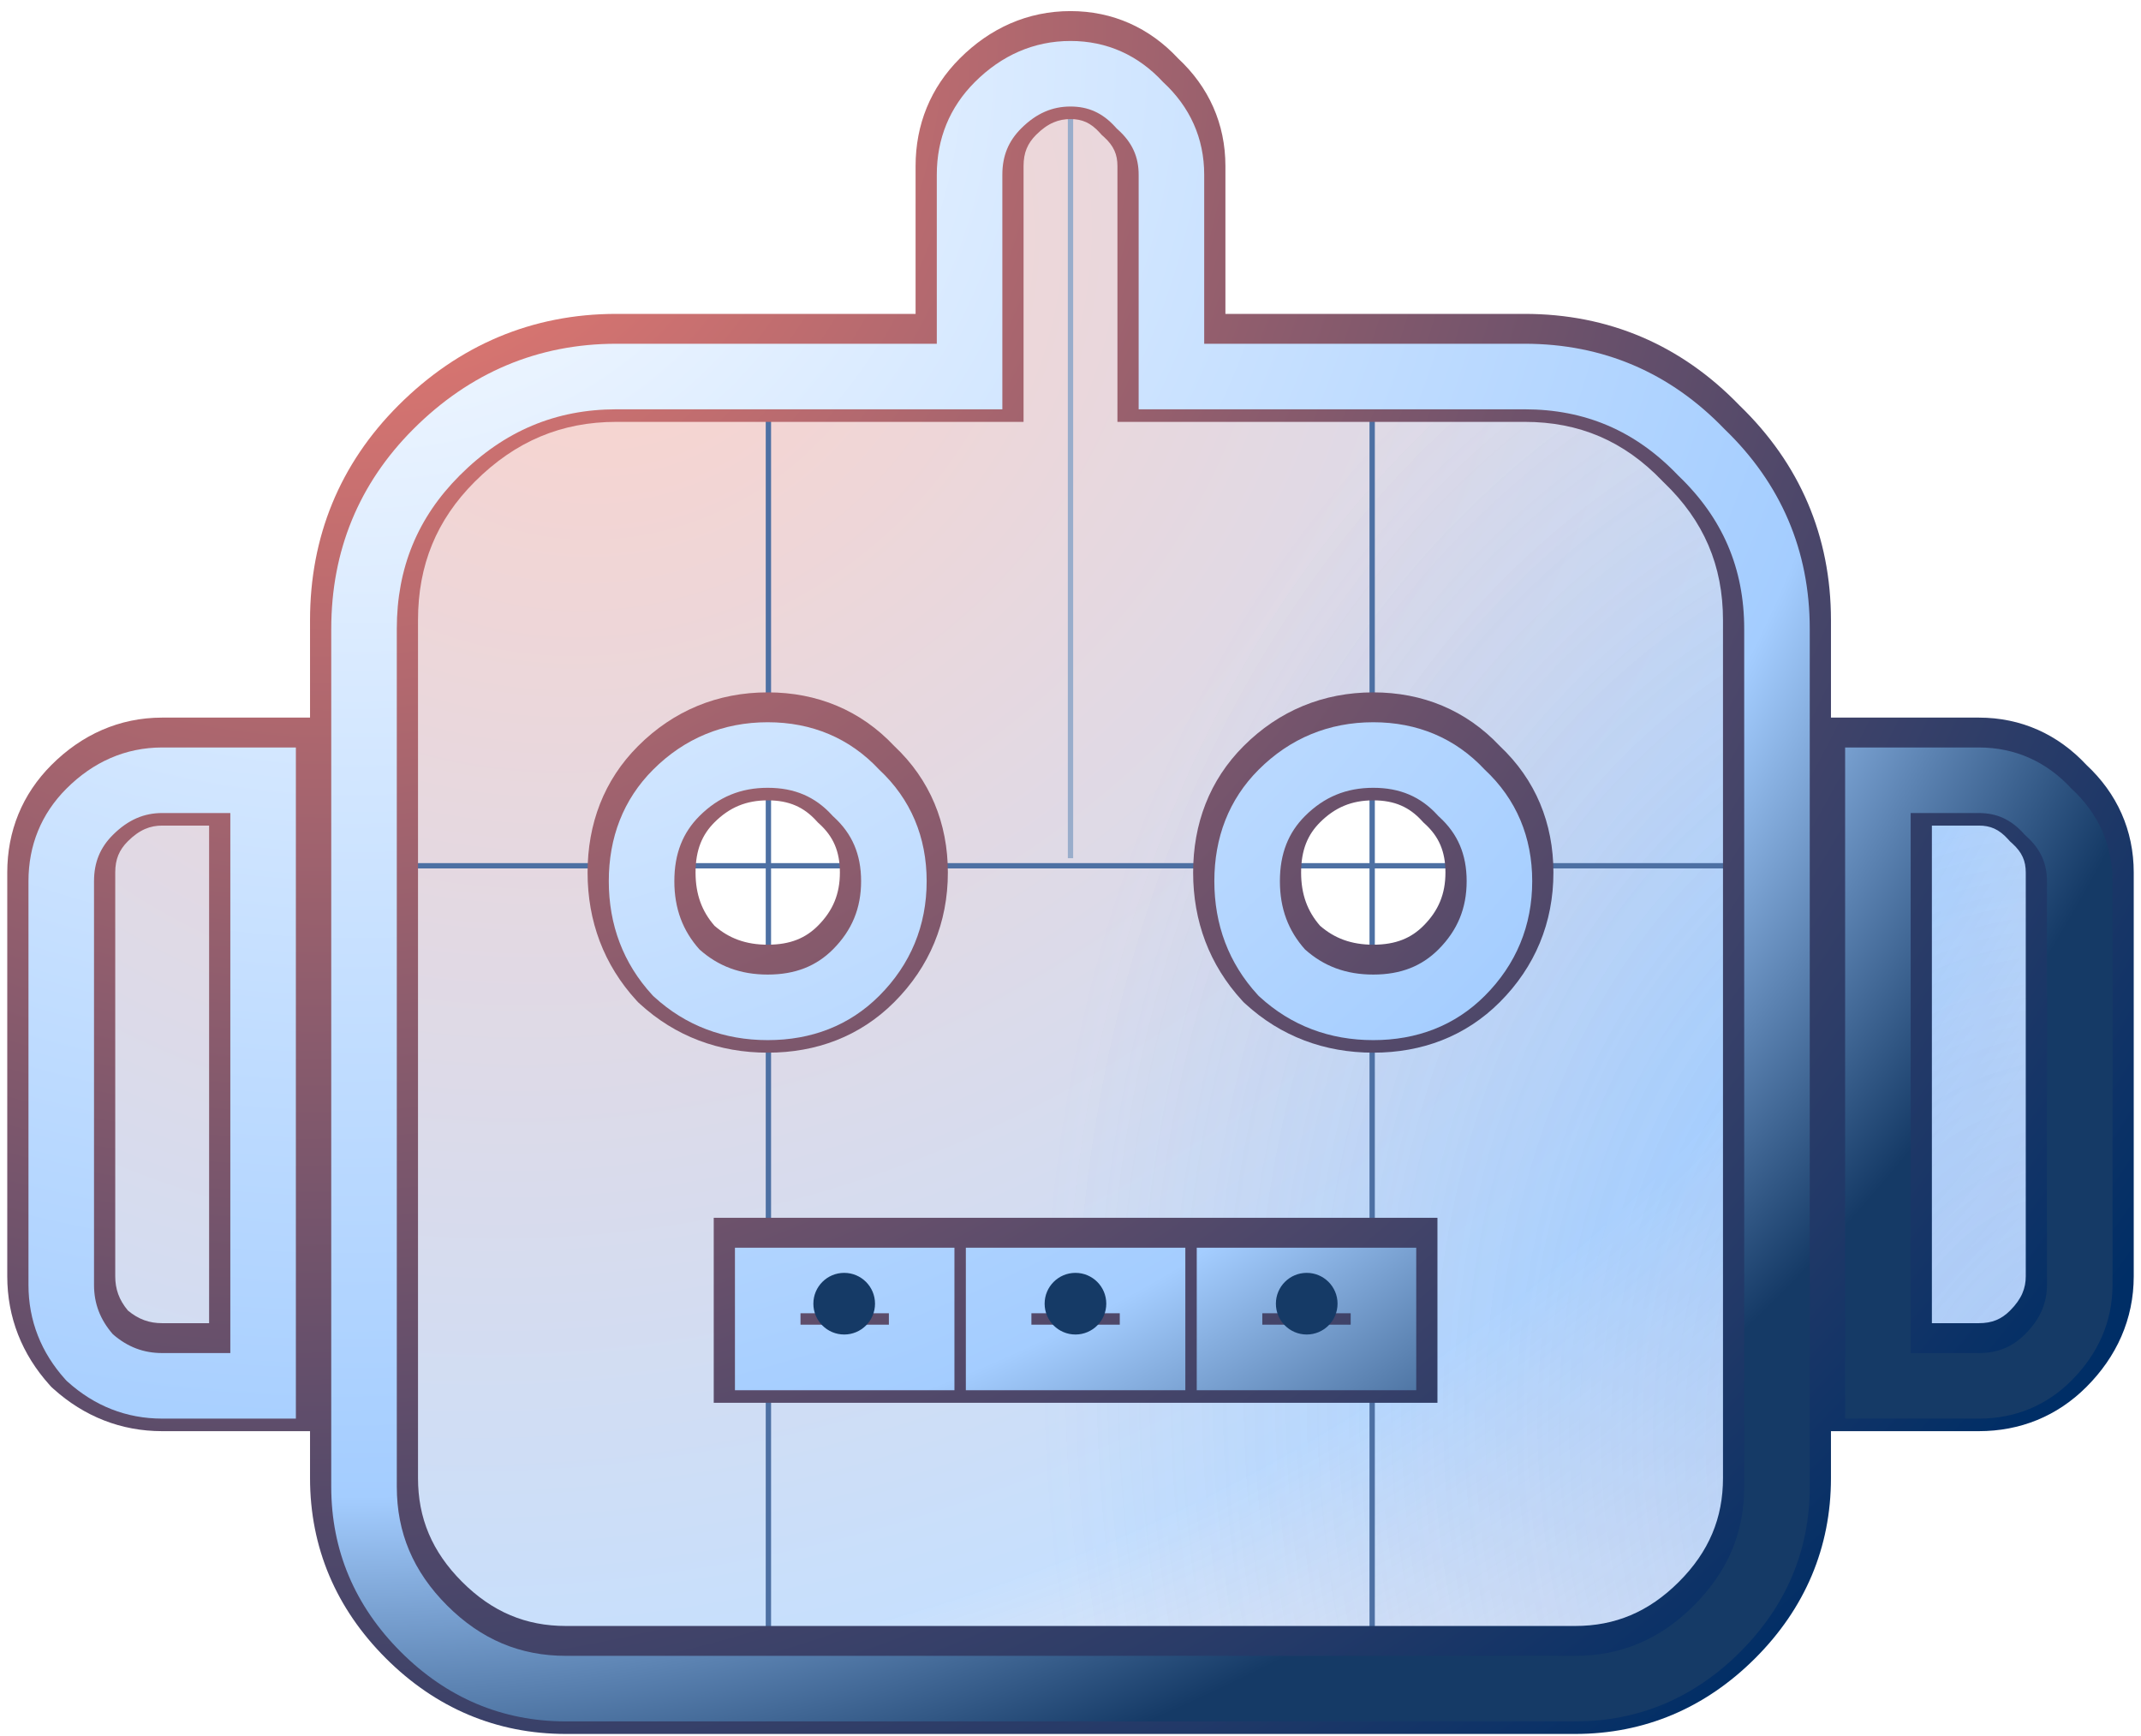
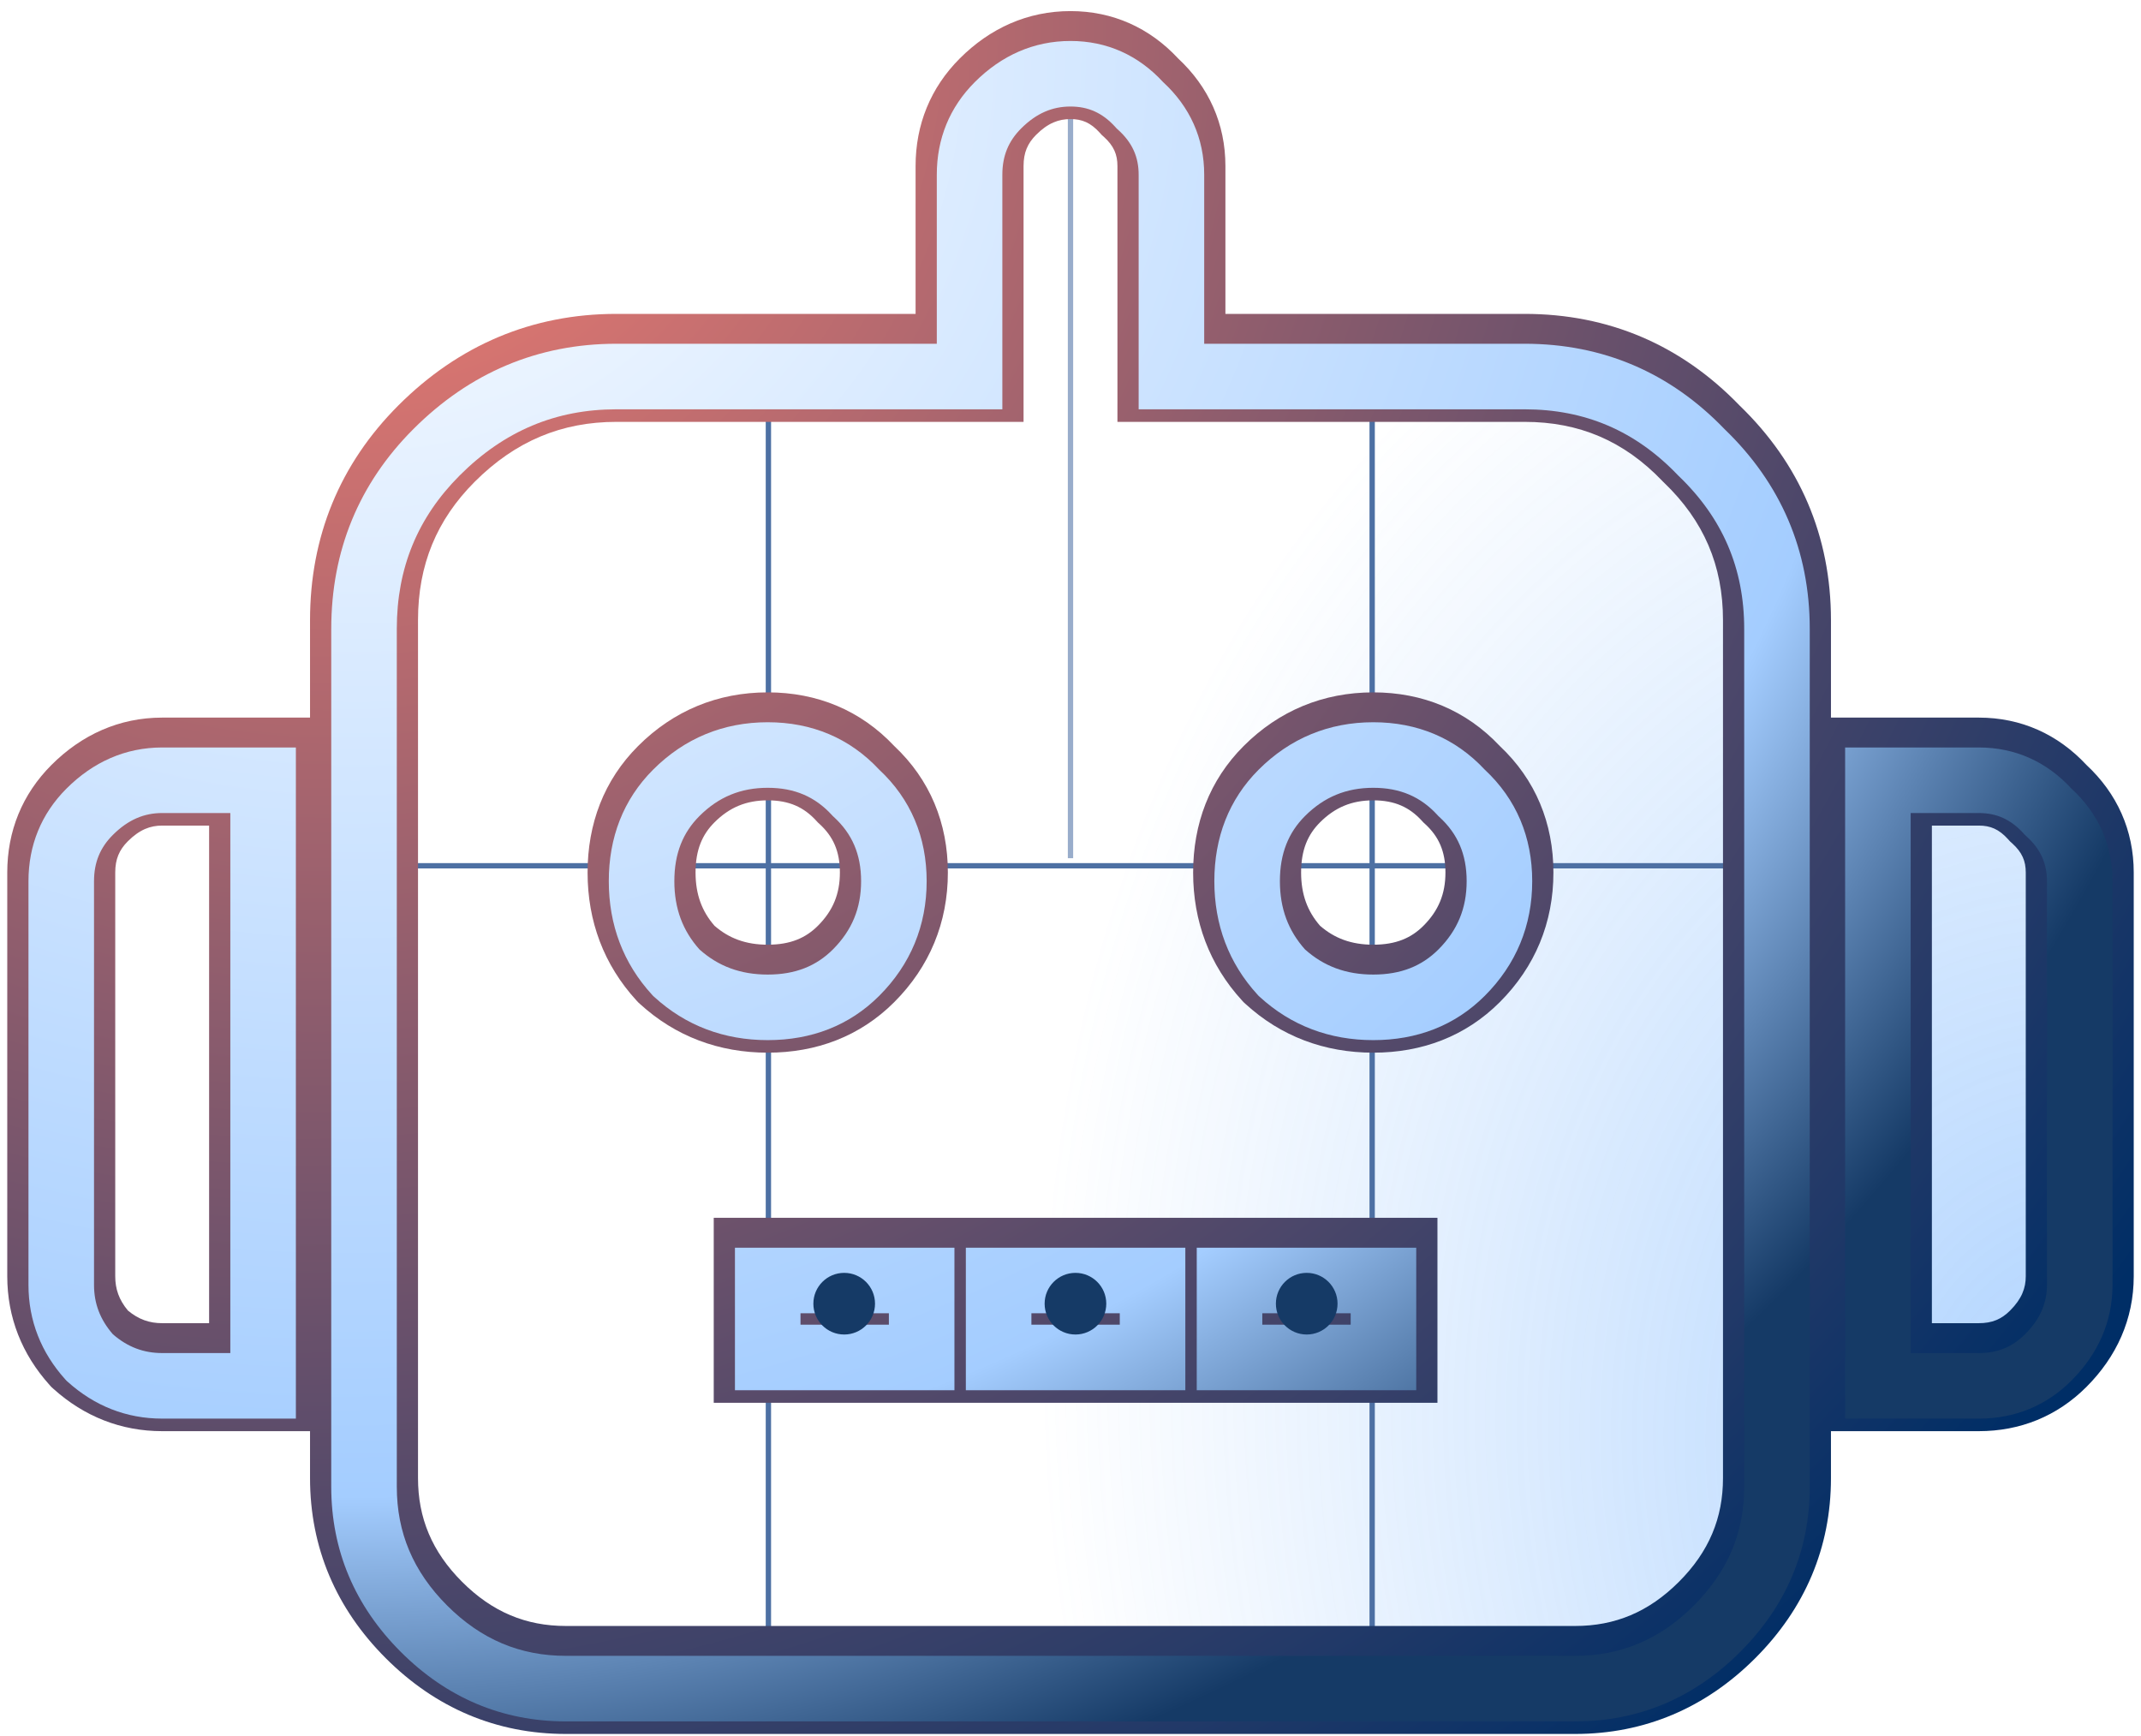
<svg xmlns="http://www.w3.org/2000/svg" width="402" height="326" viewBox="0 0 402 326" fill="none">
  <g clip-path="url(#clip0_10074_16148)">
    <g filter="url(#filter0_bd_10074_16148)">
-       <path d="M30.45 143.6H49.4V257.3H30.45C25.318 257.3 20.778 255.523 16.83 251.97C13.277 248.022 11.5 243.482 11.5 238.35V162.55C11.5 157.418 13.277 153.075 16.83 149.522C20.778 145.574 25.318 143.6 30.45 143.6ZM333.65 115.175V276.25C333.65 286.515 329.899 295.397 322.398 302.898C314.897 310.399 306.015 314.15 295.75 314.15H106.25C95.985 314.15 87.103 310.399 79.602 302.898C72.1 295.397 68.35 286.515 68.35 276.25V115.175C68.35 102.147 72.89 91.093 81.97 82.013C91.445 72.537 102.697 67.8 115.725 67.8H182.05V29.9C182.05 24.768 183.827 20.425 187.38 16.872C191.328 12.924 195.868 10.95 201 10.95C206.132 10.95 210.475 12.924 214.028 16.872C217.976 20.425 219.95 24.768 219.95 29.9V67.8H286.275C299.303 67.8 310.357 72.537 319.438 82.013C328.913 91.093 333.65 102.147 333.65 115.175ZM160.731 179.723C165.469 174.986 167.838 169.261 167.838 162.55C167.838 155.839 165.469 150.311 160.731 145.969C156.389 141.231 150.861 138.862 144.15 138.862C137.439 138.862 131.714 141.231 126.977 145.969C122.634 150.311 120.463 155.839 120.463 162.55C120.463 169.261 122.634 174.986 126.977 179.723C131.714 184.066 137.439 186.237 144.15 186.237C150.861 186.237 156.389 184.066 160.731 179.723ZM274.431 179.723C279.169 174.986 281.538 169.261 281.538 162.55C281.538 155.839 279.169 150.311 274.431 145.969C270.089 141.231 264.561 138.862 257.85 138.862C251.139 138.862 245.414 141.231 240.677 145.969C236.334 150.311 234.163 155.839 234.163 162.55C234.163 169.261 236.334 174.986 240.677 179.723C245.414 184.066 251.139 186.237 257.85 186.237C264.561 186.237 270.089 184.066 274.431 179.723ZM390.5 162.55V238.35C390.5 243.482 388.526 248.022 384.578 251.97C381.025 255.523 376.682 257.3 371.55 257.3H352.6V143.6H371.55C376.682 143.6 381.025 145.574 384.578 149.522C388.526 153.075 390.5 157.418 390.5 162.55Z" fill="url(#paint0_radial_10074_16148)" fill-opacity="0.3" shape-rendering="crispEdges" />
      <path d="M30.45 143.6H49.4V257.3H30.45C25.318 257.3 20.778 255.523 16.83 251.97C13.277 248.022 11.5 243.482 11.5 238.35V162.55C11.5 157.418 13.277 153.075 16.83 149.522C20.778 145.574 25.318 143.6 30.45 143.6ZM333.65 115.175V276.25C333.65 286.515 329.899 295.397 322.398 302.898C314.897 310.399 306.015 314.15 295.75 314.15H106.25C95.985 314.15 87.103 310.399 79.602 302.898C72.1 295.397 68.35 286.515 68.35 276.25V115.175C68.35 102.147 72.89 91.093 81.97 82.013C91.445 72.537 102.697 67.8 115.725 67.8H182.05V29.9C182.05 24.768 183.827 20.425 187.38 16.872C191.328 12.924 195.868 10.95 201 10.95C206.132 10.95 210.475 12.924 214.028 16.872C217.976 20.425 219.95 24.768 219.95 29.9V67.8H286.275C299.303 67.8 310.357 72.537 319.438 82.013C328.913 91.093 333.65 102.147 333.65 115.175ZM160.731 179.723C165.469 174.986 167.838 169.261 167.838 162.55C167.838 155.839 165.469 150.311 160.731 145.969C156.389 141.231 150.861 138.862 144.15 138.862C137.439 138.862 131.714 141.231 126.977 145.969C122.634 150.311 120.463 155.839 120.463 162.55C120.463 169.261 122.634 174.986 126.977 179.723C131.714 184.066 137.439 186.237 144.15 186.237C150.861 186.237 156.389 184.066 160.731 179.723ZM274.431 179.723C279.169 174.986 281.538 169.261 281.538 162.55C281.538 155.839 279.169 150.311 274.431 145.969C270.089 141.231 264.561 138.862 257.85 138.862C251.139 138.862 245.414 141.231 240.677 145.969C236.334 150.311 234.163 155.839 234.163 162.55C234.163 169.261 236.334 174.986 240.677 179.723C245.414 184.066 251.139 186.237 257.85 186.237C264.561 186.237 270.089 184.066 274.431 179.723ZM390.5 162.55V238.35C390.5 243.482 388.526 248.022 384.578 251.97C381.025 255.523 376.682 257.3 371.55 257.3H352.6V143.6H371.55C376.682 143.6 381.025 145.574 384.578 149.522C388.526 153.075 390.5 157.418 390.5 162.55Z" fill="url(#paint1_radial_10074_16148)" fill-opacity="0.4" shape-rendering="crispEdges" />
-       <path d="M144.15 237.519H173.053V251.97H144.15V237.519Z" fill="url(#paint2_radial_10074_16148)" fill-opacity="0.3" shape-rendering="crispEdges" />
      <path d="M144.15 237.519H173.053V251.97H144.15V237.519Z" fill="url(#paint3_radial_10074_16148)" fill-opacity="0.4" shape-rendering="crispEdges" />
      <path d="M187.505 237.519H216.408V251.97H187.505V237.519Z" fill="url(#paint4_radial_10074_16148)" fill-opacity="0.3" shape-rendering="crispEdges" />
-       <path d="M187.505 237.519H216.408V251.97H187.505V237.519Z" fill="url(#paint5_radial_10074_16148)" fill-opacity="0.4" shape-rendering="crispEdges" />
      <path d="M230.859 237.519H259.762V251.97H230.859V237.519Z" fill="url(#paint6_radial_10074_16148)" fill-opacity="0.3" shape-rendering="crispEdges" />
      <path d="M230.859 237.519H259.762V251.97H230.859V237.519Z" fill="url(#paint7_radial_10074_16148)" fill-opacity="0.4" shape-rendering="crispEdges" />
    </g>
    <path d="M62.199 162.55L339.082 162.55" stroke="#4D70A3" />
    <path d="M144.278 66.143L144.278 314.15" stroke="#4D70A3" />
    <path d="M257.641 66.143L257.641 314.15" stroke="#4D70A3" />
    <path d="M201 10.95L201 161.129" stroke="#99ADCB" />
    <g filter="url(#filter1_bd_10074_16148)">
      <path fill-rule="evenodd" clip-rule="evenodd" d="M201 21.087C198.806 21.087 196.778 21.808 194.547 24.04C192.94 25.647 192.186 27.392 192.186 29.9V77.937H115.725C105.47 77.937 96.772 81.546 89.138 89.18C81.99 96.329 78.487 104.791 78.487 115.175V276.25C78.487 283.727 81.098 290.06 86.769 295.731C92.44 301.402 98.773 304.013 106.25 304.013H295.75C303.227 304.013 309.56 301.402 315.231 295.731C320.902 290.06 323.513 283.727 323.513 276.25V115.175C323.513 104.933 319.92 96.515 312.424 89.331L312.268 89.182L312.119 89.026C304.935 81.529 296.517 77.937 286.275 77.937H209.813V29.9C209.813 27.753 209.144 26.113 207.247 24.406L206.85 24.049L206.494 23.653C204.786 21.756 203.147 21.087 201 21.087ZM180.212 9.704C185.877 4.039 192.93 0.813 201 0.813C208.939 0.813 215.852 3.949 221.202 9.697C226.951 15.048 230.087 21.961 230.087 29.9V57.663H286.275C302.017 57.663 315.655 63.492 326.606 74.843C337.958 85.794 343.786 99.433 343.786 115.175V133.463H371.55C379.489 133.463 386.402 136.599 391.752 142.347C397.501 147.698 400.636 154.611 400.636 162.55V238.35C400.636 246.42 397.41 253.473 391.746 259.138C386.246 264.637 379.306 267.437 371.55 267.437H343.786V276.25C343.786 289.302 338.897 300.735 329.566 310.066C320.235 319.397 308.802 324.287 295.75 324.287H106.25C93.198 324.287 81.765 319.397 72.434 310.066C63.103 300.735 58.213 289.302 58.213 276.25V267.437H30.45C22.719 267.437 15.786 264.669 10.049 259.505L9.652 259.148L9.295 258.751C4.131 253.013 1.363 246.081 1.363 238.35V162.55C1.363 154.794 4.163 147.853 9.662 142.354C15.327 136.689 22.38 133.463 30.45 133.463H58.213V115.175C58.213 99.502 63.791 85.857 74.802 74.845C86.118 63.529 99.924 57.663 115.725 57.663H171.913V29.9C171.913 22.144 174.713 15.203 180.212 9.704ZM119.809 138.801C126.451 132.159 134.755 128.726 144.15 128.726C153.413 128.726 161.587 132.077 167.904 138.796C174.623 145.113 177.974 153.287 177.974 162.55C177.974 171.945 174.541 180.249 167.899 186.891C161.469 193.321 153.275 196.374 144.15 196.374C135.026 196.374 126.823 193.334 120.127 187.196L119.802 186.898L119.504 186.573C113.366 179.877 110.326 171.674 110.326 162.55C110.326 153.425 113.379 145.231 119.809 138.801ZM144.15 148.999C140.122 148.999 136.977 150.304 134.144 153.136C131.888 155.392 130.599 158.252 130.599 162.55C130.599 166.68 131.801 169.839 134.155 172.545C136.861 174.899 140.019 176.101 144.15 176.101C148.448 176.101 151.307 174.812 153.563 172.556C156.396 169.723 157.701 166.578 157.701 162.55C157.701 158.538 156.422 155.77 153.882 153.441L153.557 153.143L153.259 152.818C150.93 150.278 148.162 148.999 144.15 148.999ZM233.509 138.801C240.151 132.159 248.455 128.726 257.85 128.726C267.113 128.726 275.287 132.077 281.603 138.796C288.323 145.113 291.674 153.287 291.674 162.55C291.674 171.945 288.241 180.249 281.599 186.891C275.169 193.321 266.975 196.374 257.85 196.374C248.726 196.374 240.523 193.334 233.827 187.196L233.502 186.898L233.204 186.573C227.066 179.877 224.026 171.674 224.026 162.55C224.026 153.425 227.079 145.231 233.509 138.801ZM257.85 148.999C253.822 148.999 250.677 150.304 247.844 153.136C245.588 155.392 244.299 158.252 244.299 162.55C244.299 166.68 245.501 169.839 247.855 172.545C250.561 174.899 253.719 176.101 257.85 176.101C262.148 176.101 265.007 174.812 267.263 172.556C270.096 169.723 271.401 166.578 271.401 162.55C271.401 158.538 270.122 155.77 267.582 153.441L267.257 153.143L266.959 152.818C264.63 150.278 261.862 148.999 257.85 148.999ZM30.45 153.737C28.256 153.737 26.228 154.459 23.997 156.69C22.39 158.297 21.637 160.042 21.637 162.55V238.35C21.637 240.726 22.327 242.762 24.014 244.786C26.038 246.473 28.074 247.163 30.45 247.163H39.263V153.737H30.45ZM362.736 153.737V247.163H371.55C374.058 247.163 375.803 246.41 377.41 244.803C379.641 242.572 380.363 240.544 380.363 238.35V162.55C380.363 160.403 379.694 158.763 377.797 157.056L377.4 156.699L377.044 156.303C375.336 154.406 373.697 153.737 371.55 153.737H362.736ZM134.013 227.382H269.899V262.107H134.013V227.382Z" fill="url(#paint8_radial_10074_16148)" />
    </g>
    <g filter="url(#filter2_d_10074_16148)">
      <path fill-rule="evenodd" clip-rule="evenodd" d="M201 17.104C197.652 17.104 194.637 18.318 191.732 21.224C189.36 23.595 188.204 26.361 188.204 29.9V73.954H115.725C104.381 73.954 94.68 78.007 86.322 86.364C78.415 94.272 74.504 103.752 74.504 115.175V276.25C74.504 284.822 77.563 292.156 83.953 298.547C90.344 304.937 97.678 307.996 106.25 307.996H295.75C304.322 307.996 311.657 304.937 318.047 298.547C324.437 292.156 327.496 284.822 327.496 276.25V115.175C327.496 103.838 323.453 94.385 315.179 86.456L315.085 86.365L314.994 86.271C307.065 77.997 297.612 73.954 286.275 73.954H213.796V29.9C213.796 26.58 212.614 23.879 209.911 21.446L209.67 21.23L209.454 20.989C207.021 18.286 204.32 17.104 201 17.104ZM183.028 12.52C188.018 7.53 194.084 4.796 201 4.796C207.838 4.796 213.743 7.476 218.385 12.515C223.424 17.157 226.104 23.062 226.104 29.9V61.645H286.275C300.951 61.645 313.575 67.046 323.79 77.66C334.404 87.875 339.804 100.499 339.804 115.175V276.25C339.804 288.207 335.362 298.638 326.75 307.25C318.138 315.862 307.707 320.304 295.75 320.304H106.25C94.293 320.304 83.862 315.862 75.25 307.25C66.638 298.638 62.196 288.207 62.196 276.25V115.175C62.196 100.541 67.365 87.914 77.619 77.661C88.211 67.068 101.013 61.645 115.725 61.645H175.896V29.9C175.896 23.174 178.293 17.255 183.028 12.52ZM122.625 141.617C128.519 135.723 135.81 132.708 144.15 132.708C152.41 132.708 159.546 135.673 165.086 141.614C171.027 147.154 173.992 154.29 173.992 162.55C173.992 170.89 170.977 178.181 165.083 184.075C159.473 189.685 152.327 192.392 144.15 192.392C135.974 192.392 128.745 189.693 122.818 184.26L122.621 184.079L122.44 183.882C117.007 177.955 114.308 170.726 114.308 162.55C114.308 154.373 117.015 147.227 122.625 141.617ZM144.15 145.017C139.068 145.017 134.909 146.739 131.328 150.32C128.253 153.396 126.617 157.304 126.617 162.55C126.617 167.699 128.2 171.859 131.334 175.366C134.841 178.5 139.001 180.083 144.15 180.083C149.396 180.083 153.304 178.447 156.38 175.372C159.961 171.79 161.683 167.632 161.683 162.55C161.683 157.477 159.976 153.625 156.573 150.505L156.375 150.325L156.195 150.127C153.075 146.724 149.223 145.017 144.15 145.017ZM236.325 141.617C242.219 135.723 249.51 132.708 257.85 132.708C266.11 132.708 273.246 135.673 278.786 141.614C284.727 147.154 287.692 154.29 287.692 162.55C287.692 170.89 284.677 178.181 278.783 184.075C273.173 189.685 266.027 192.392 257.85 192.392C249.674 192.392 242.445 189.693 236.518 184.26L236.321 184.079L236.14 183.882C230.707 177.955 228.008 170.726 228.008 162.55C228.008 154.373 230.715 147.227 236.325 141.617ZM257.85 145.017C252.768 145.017 248.61 146.739 245.028 150.32C241.953 153.396 240.317 157.304 240.317 162.55C240.317 167.699 241.9 171.859 245.034 175.366C248.541 178.5 252.701 180.083 257.85 180.083C263.096 180.083 267.004 178.447 270.079 175.372C273.661 171.79 275.383 167.632 275.383 162.55C275.383 157.477 273.676 153.625 270.273 150.505L270.075 150.325L269.895 150.127C266.775 146.724 262.923 145.017 257.85 145.017ZM30.45 149.754C27.102 149.754 24.087 150.968 21.182 153.874C18.81 156.245 17.654 159.011 17.654 162.55V238.35C17.654 241.804 18.764 244.817 21.19 247.61C23.983 250.036 26.996 251.146 30.45 251.146H43.246V149.754H30.45ZM12.478 145.17C17.468 140.18 23.534 137.446 30.45 137.446H55.554V263.454H30.45C23.74 263.454 17.747 261.076 12.713 256.545L12.472 256.328L12.255 256.087C7.724 251.053 5.346 245.06 5.346 238.35V162.55C5.346 155.824 7.743 149.905 12.478 145.17ZM346.446 137.446H371.55C378.387 137.446 384.293 140.126 388.935 145.165C393.973 149.807 396.654 155.712 396.654 162.55V238.35C396.654 245.266 393.92 251.332 388.93 256.322C384.195 261.057 378.275 263.454 371.55 263.454H346.446V137.446ZM358.754 149.754V251.146H371.55C375.089 251.146 377.855 249.99 380.226 247.618C383.132 244.713 384.346 241.698 384.346 238.35V162.55C384.346 159.23 383.164 156.529 380.461 154.096L380.22 153.88L380.004 153.639C377.571 150.936 374.87 149.754 371.55 149.754H358.754ZM179.208 231.364V258.125L137.996 258.125V231.364L179.208 231.364ZM150.304 243.673V245.816L166.899 245.816V243.673L150.304 243.673ZM181.35 231.364H222.562V258.125H181.35V231.364ZM193.659 243.673V245.816H210.253V243.673H193.659ZM224.705 231.364H265.917V258.125H224.705V231.364ZM237.014 243.673V245.816H253.608V243.673H237.014Z" fill="url(#paint9_radial_10074_16148)" />
    </g>
    <circle cx="158.508" cy="244.773" r="5.788" fill="#153A66" />
    <circle cx="201.93" cy="244.773" r="5.788" fill="#153A66" />
    <circle cx="245.353" cy="244.773" r="5.788" fill="#153A66" />
  </g>
  <defs>
    <filter id="filter0_bd_10074_16148" x="-27.598" y="-26.878" width="457.197" height="381.397" filterUnits="userSpaceOnUse" color-interpolation-filters="sRGB">
      <feFlood flood-opacity="0" result="BackgroundImageFix" />
      <feGaussianBlur in="BackgroundImageFix" stdDeviation="11.44" />
      <feComposite in2="SourceAlpha" operator="in" result="effect1_backgroundBlur_10074_16148" />
      <feColorMatrix in="SourceAlpha" type="matrix" values="0 0 0 0 0 0 0 0 0 0 0 0 0 0 0 0 0 0 127 0" result="hardAlpha" />
      <feOffset dy="1.27" />
      <feGaussianBlur stdDeviation="19.549" />
      <feComposite in2="hardAlpha" operator="out" />
      <feColorMatrix type="matrix" values="0 0 0 0 0.082 0 0 0 0 0.227 0 0 0 0 0.4 0 0 0 0.1 0" />
      <feBlend mode="normal" in2="effect1_backgroundBlur_10074_16148" result="effect2_dropShadow_10074_16148" />
      <feBlend mode="normal" in="SourceGraphic" in2="effect2_dropShadow_10074_16148" result="shape" />
    </filter>
    <filter id="filter1_bd_10074_16148" x="-37.735" y="-37.015" width="477.47" height="401.67" filterUnits="userSpaceOnUse" color-interpolation-filters="sRGB">
      <feFlood flood-opacity="0" result="BackgroundImageFix" />
      <feGaussianBlur in="BackgroundImageFix" stdDeviation="11.44" />
      <feComposite in2="SourceAlpha" operator="in" result="effect1_backgroundBlur_10074_16148" />
      <feColorMatrix in="SourceAlpha" type="matrix" values="0 0 0 0 0 0 0 0 0 0 0 0 0 0 0 0 0 0 127 0" result="hardAlpha" />
      <feOffset dy="1.27" />
      <feGaussianBlur stdDeviation="19.549" />
      <feComposite in2="hardAlpha" operator="out" />
      <feColorMatrix type="matrix" values="0 0 0 0 0.082 0 0 0 0 0.227 0 0 0 0 0.4 0 0 0 0.1 0" />
      <feBlend mode="normal" in2="effect1_backgroundBlur_10074_16148" result="effect2_dropShadow_10074_16148" />
      <feBlend mode="normal" in="SourceGraphic" in2="effect2_dropShadow_10074_16148" result="shape" />
    </filter>
    <filter id="filter2_d_10074_16148" x="-15.652" y="-13.306" width="433.303" height="357.503" filterUnits="userSpaceOnUse" color-interpolation-filters="sRGB">
      <feFlood flood-opacity="0" result="BackgroundImageFix" />
      <feColorMatrix in="SourceAlpha" type="matrix" values="0 0 0 0 0 0 0 0 0 0 0 0 0 0 0 0 0 0 127 0" result="hardAlpha" />
      <feOffset dy="2.896" />
      <feGaussianBlur stdDeviation="10.499" />
      <feComposite in2="hardAlpha" operator="out" />
      <feColorMatrix type="matrix" values="0 0 0 0 0.149 0 0 0 0 0.416 0 0 0 0 0.737 0 0 0 0.29 0" />
      <feBlend mode="normal" in2="BackgroundImageFix" result="effect1_dropShadow_10074_16148" />
      <feBlend mode="normal" in="SourceGraphic" in2="effect1_dropShadow_10074_16148" result="shape" />
    </filter>
    <radialGradient id="paint0_radial_10074_16148" cx="0" cy="0" r="1" gradientUnits="userSpaceOnUse" gradientTransform="translate(114.523 53.055) rotate(64.508) scale(378.637 441.735)">
      <stop offset="0.068" stop-color="#E17367" />
      <stop offset="0.667" stop-color="#4497FA" />
      <stop offset="1" stop-color="#E17367" stop-opacity="0" />
    </radialGradient>
    <radialGradient id="paint1_radial_10074_16148" cx="0" cy="0" r="1" gradientUnits="userSpaceOnUse" gradientTransform="translate(397.266 275.566) rotate(168.878) scale(200.023 250.029)">
      <stop stop-color="#2E8DFF" />
      <stop offset="1" stop-color="#4497FA" stop-opacity="0" />
    </radialGradient>
    <radialGradient id="paint2_radial_10074_16148" cx="0" cy="0" r="1" gradientUnits="userSpaceOnUse" gradientTransform="translate(114.523 53.055) rotate(64.508) scale(378.637 441.735)">
      <stop offset="0.068" stop-color="#E17367" />
      <stop offset="0.667" stop-color="#4497FA" />
      <stop offset="1" stop-color="#E17367" stop-opacity="0" />
    </radialGradient>
    <radialGradient id="paint3_radial_10074_16148" cx="0" cy="0" r="1" gradientUnits="userSpaceOnUse" gradientTransform="translate(397.266 275.566) rotate(168.878) scale(200.023 250.029)">
      <stop stop-color="#2E8DFF" />
      <stop offset="1" stop-color="#4497FA" stop-opacity="0" />
    </radialGradient>
    <radialGradient id="paint4_radial_10074_16148" cx="0" cy="0" r="1" gradientUnits="userSpaceOnUse" gradientTransform="translate(114.523 53.055) rotate(64.508) scale(378.637 441.735)">
      <stop offset="0.068" stop-color="#E17367" />
      <stop offset="0.667" stop-color="#4497FA" />
      <stop offset="1" stop-color="#E17367" stop-opacity="0" />
    </radialGradient>
    <radialGradient id="paint5_radial_10074_16148" cx="0" cy="0" r="1" gradientUnits="userSpaceOnUse" gradientTransform="translate(397.266 275.566) rotate(168.878) scale(200.023 250.029)">
      <stop stop-color="#2E8DFF" />
      <stop offset="1" stop-color="#4497FA" stop-opacity="0" />
    </radialGradient>
    <radialGradient id="paint6_radial_10074_16148" cx="0" cy="0" r="1" gradientUnits="userSpaceOnUse" gradientTransform="translate(114.523 53.055) rotate(64.508) scale(378.637 441.735)">
      <stop offset="0.068" stop-color="#E17367" />
      <stop offset="0.667" stop-color="#4497FA" />
      <stop offset="1" stop-color="#E17367" stop-opacity="0" />
    </radialGradient>
    <radialGradient id="paint7_radial_10074_16148" cx="0" cy="0" r="1" gradientUnits="userSpaceOnUse" gradientTransform="translate(397.266 275.566) rotate(168.878) scale(200.023 250.029)">
      <stop stop-color="#2E8DFF" />
      <stop offset="1" stop-color="#4497FA" stop-opacity="0" />
    </radialGradient>
    <radialGradient id="paint8_radial_10074_16148" cx="0" cy="0" r="1" gradientUnits="userSpaceOnUse" gradientTransform="translate(70.922 10.95) rotate(49.985) scale(395.884 421.204)">
      <stop stop-color="#FA8072" />
      <stop offset="1" stop-color="#002E66" />
    </radialGradient>
    <radialGradient id="paint9_radial_10074_16148" cx="0" cy="0" r="1" gradientUnits="userSpaceOnUse" gradientTransform="translate(70.922 10.95) rotate(76.177) scale(340.116 361.869)">
      <stop stop-color="white" />
      <stop offset="0.786" stop-color="#A4CDFF" />
      <stop offset="1" stop-color="#153A66" />
    </radialGradient>
    <clipPath id="clip0_10074_16148">
      <path d="M0 24C0 10.745 10.745 0 24 0H378C391.255 0 402 10.745 402 24V302C402 315.255 391.255 326 378 326H24C10.745 326 0 315.255 0 302V24Z" fill="white" />
    </clipPath>
  </defs>
</svg>